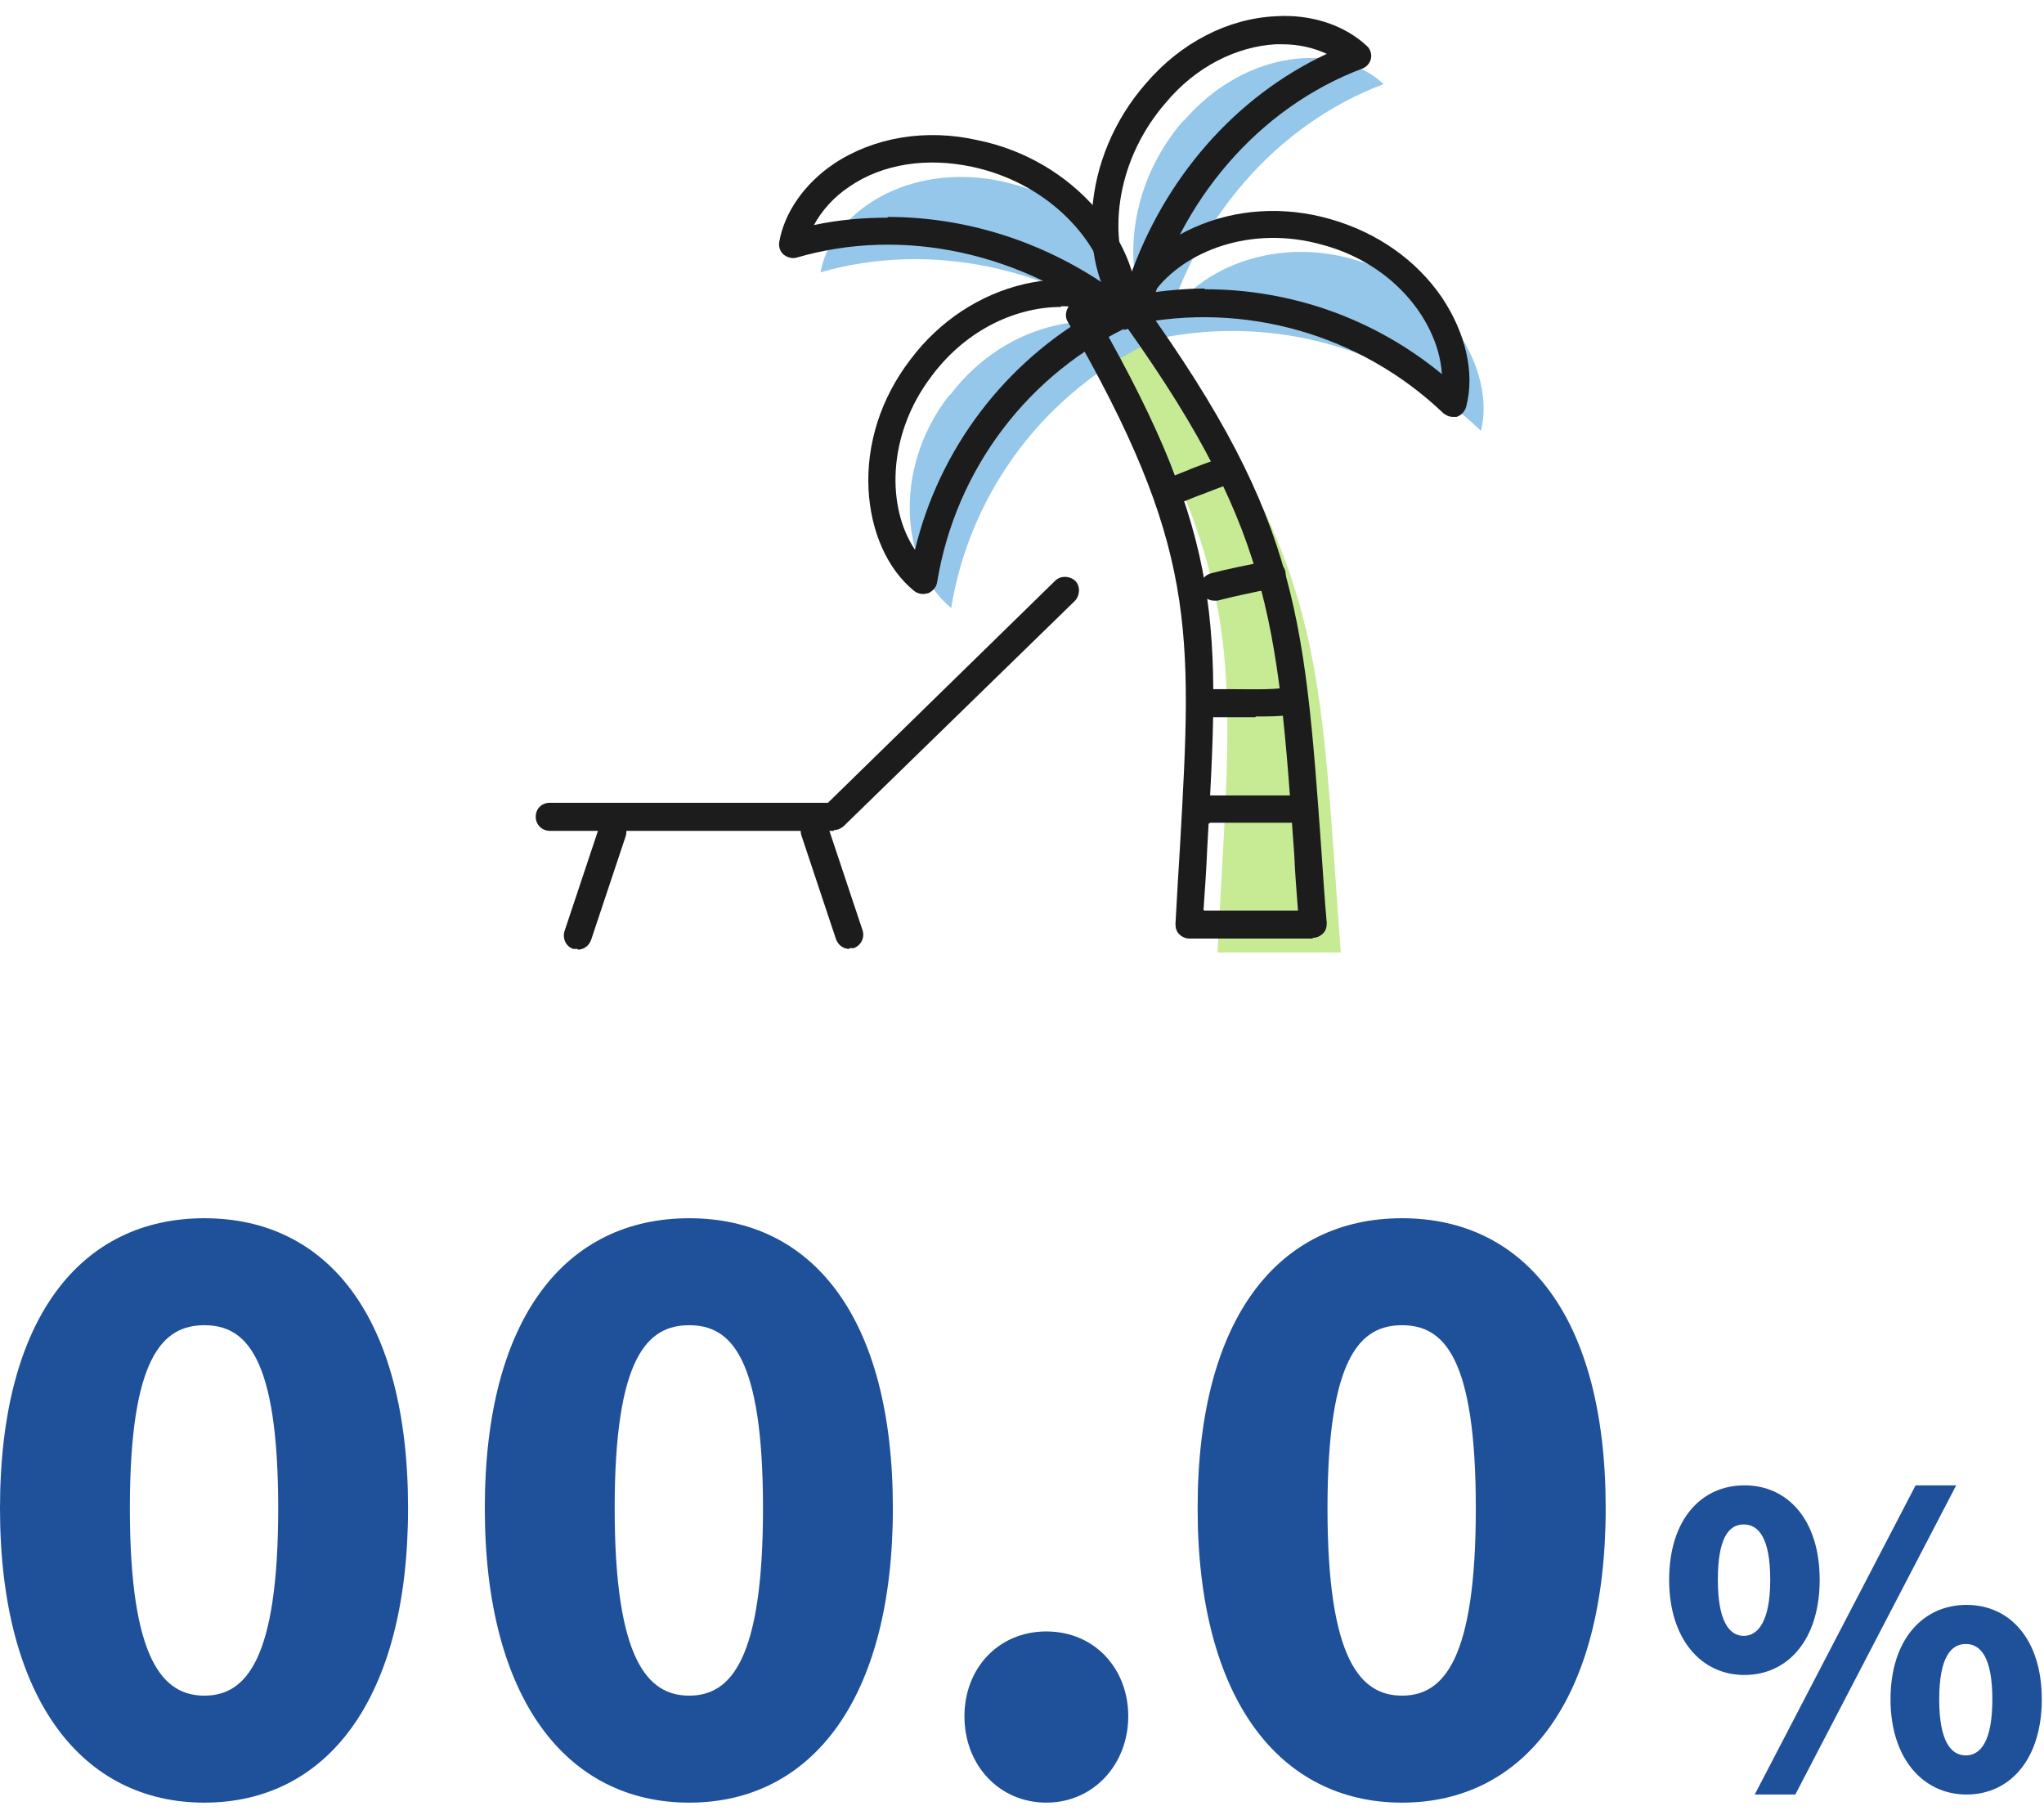
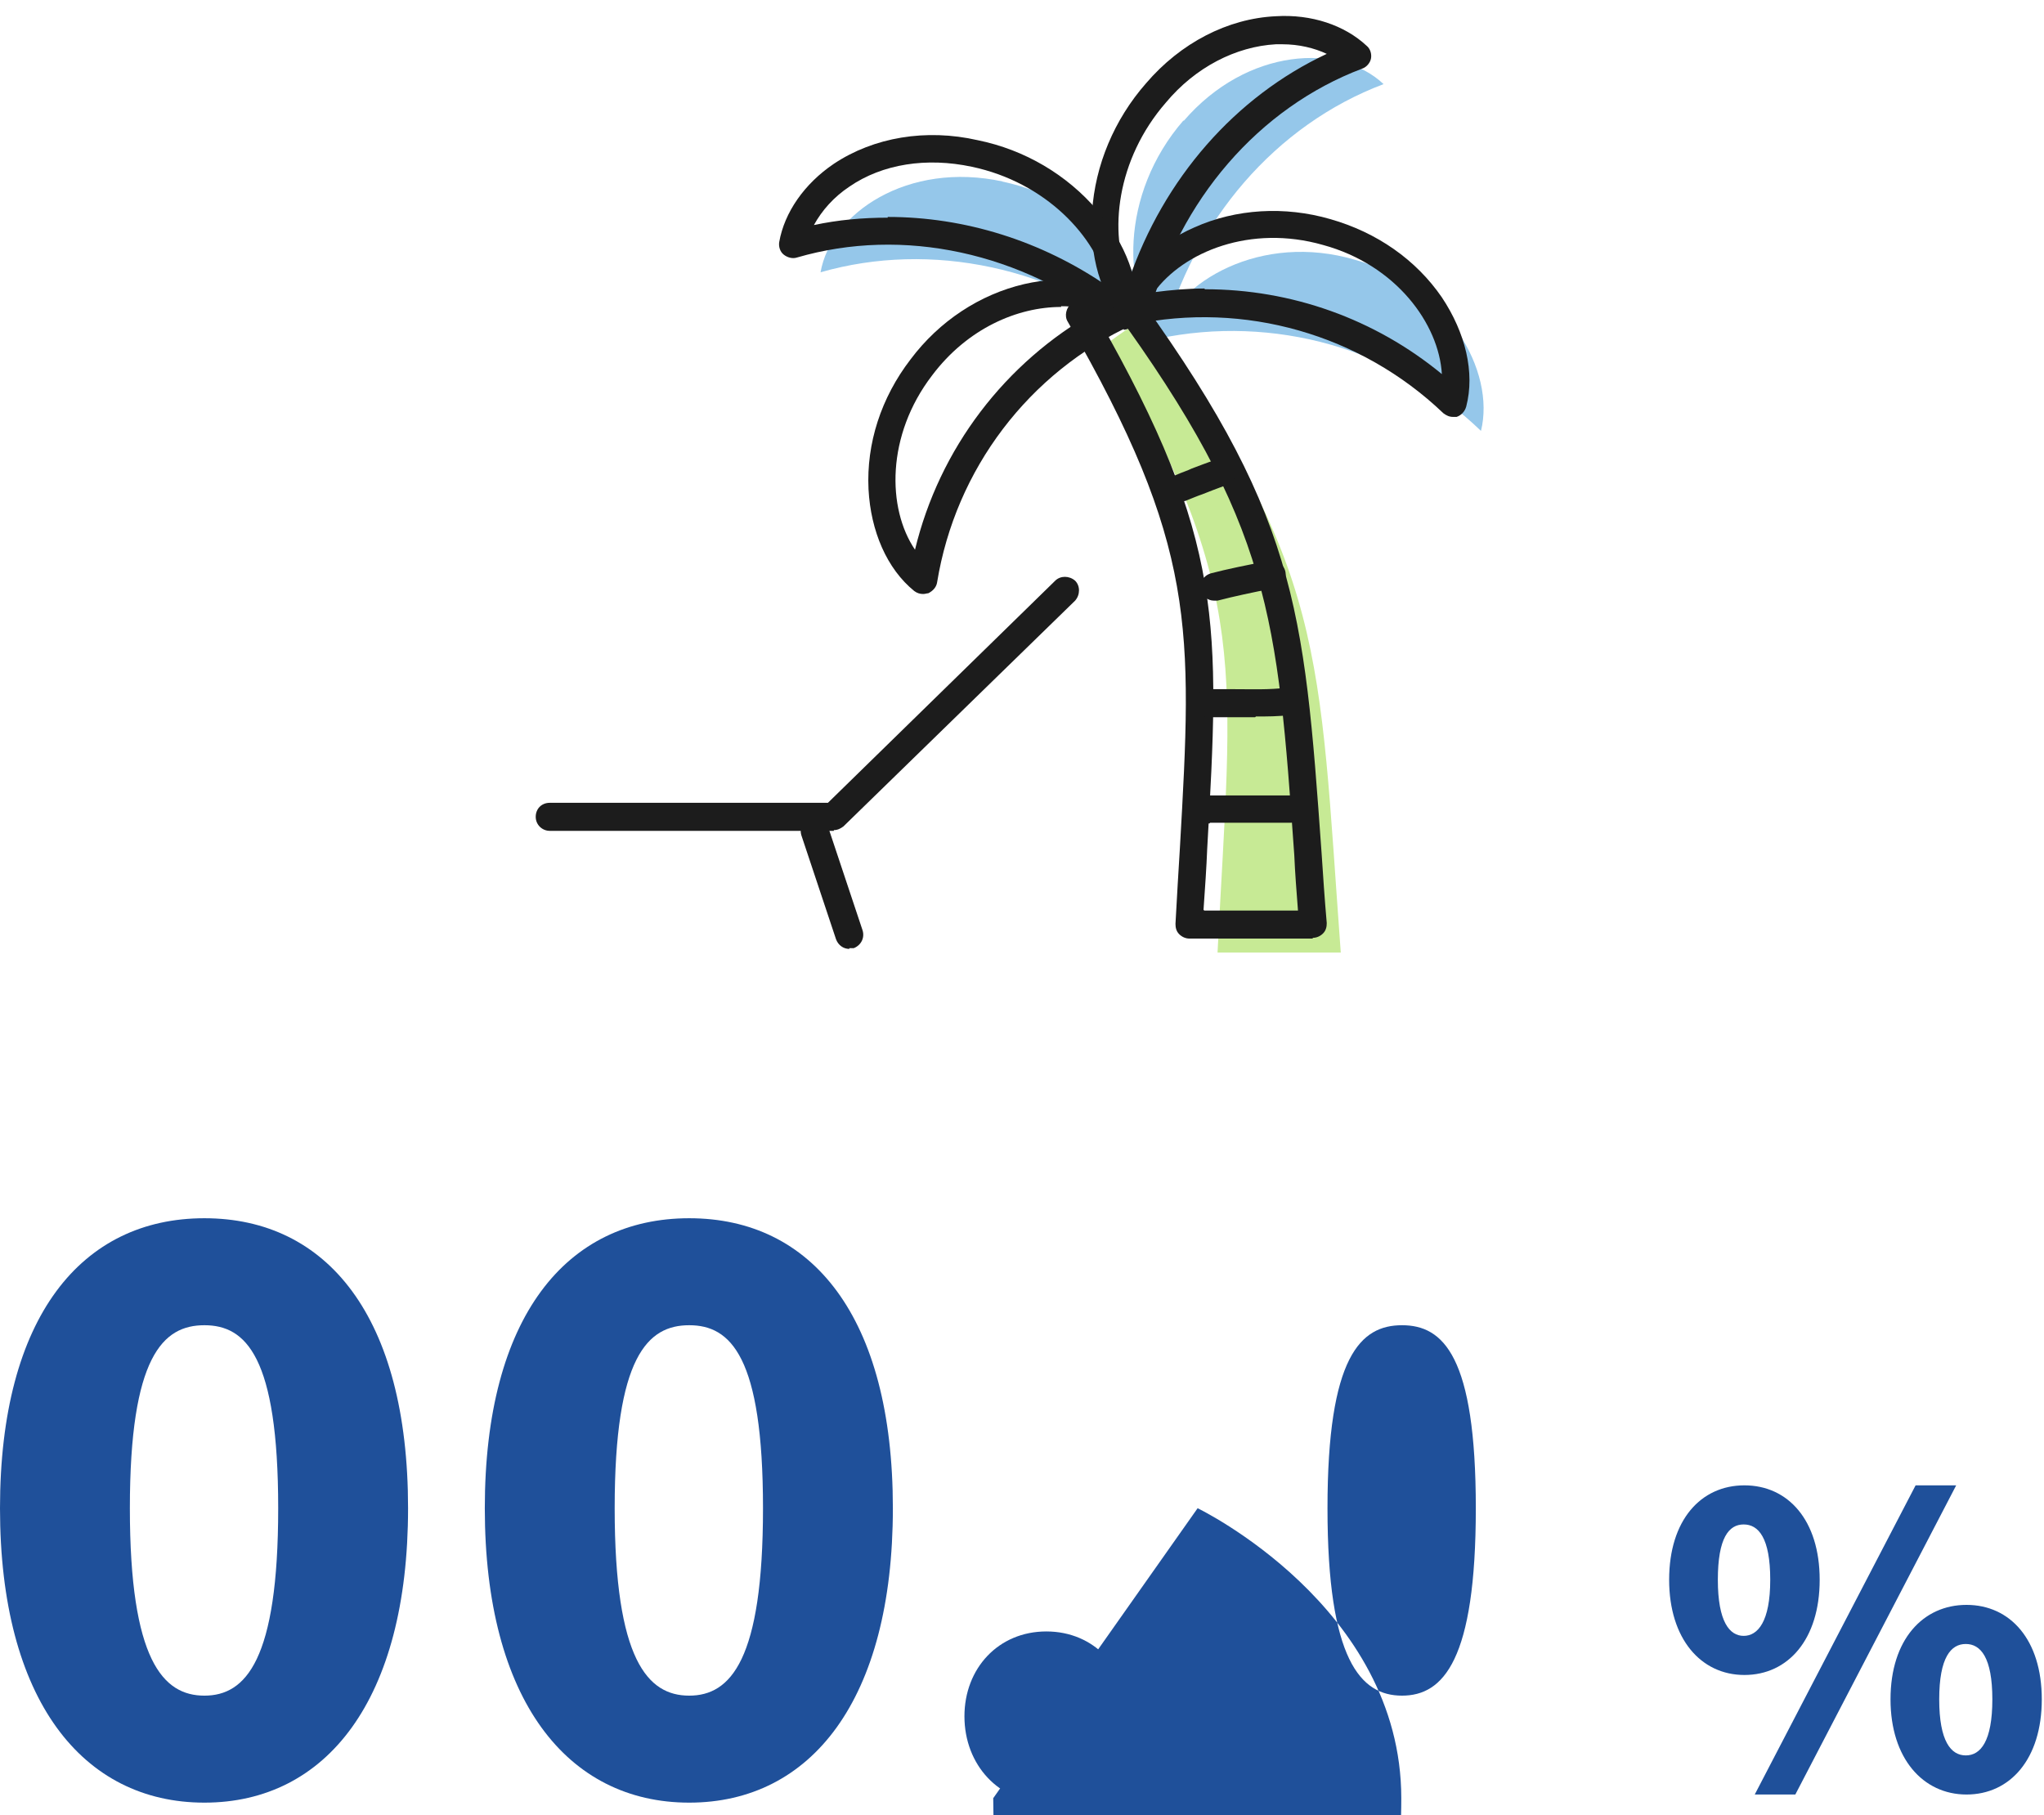
<svg xmlns="http://www.w3.org/2000/svg" id="_レイヤー_1" data-name="レイヤー_1" version="1.1" viewBox="0 0 277 246">
  <defs>
    <style>
      .st0 {
        fill: #1c1c1c;
      }

      .st1 {
        fill: #c7ea95;
      }

      .st2 {
        fill: #1f509a;
      }

      .st3 {
        fill: #95c7ea;
      }
    </style>
  </defs>
  <g>
    <path class="st2" d="M0,204.4c0-26,11.1-39.3,27.7-39.3s27.6,13.3,27.6,39.3-11.1,39.9-27.6,39.9S0,230.4,0,204.4ZM37.7,204.4c0-20.6-4.4-24.8-10-24.8s-10.1,4.2-10.1,24.8,4.5,25.4,10.1,25.4,10-4.8,10-25.4Z" />
    <path class="st2" d="M65.7,204.4c0-26,11.1-39.3,27.7-39.3s27.6,13.3,27.6,39.3-11.1,39.9-27.6,39.9-27.7-13.9-27.7-39.9ZM103.4,204.4c0-20.6-4.4-24.8-10-24.8s-10.1,4.2-10.1,24.8,4.5,25.4,10.1,25.4,10-4.8,10-25.4Z" />
    <path class="st2" d="M130.7,232.6c0-6.5,4.6-11.5,11.1-11.5s11.1,5,11.1,11.5-4.7,11.7-11.1,11.7-11.1-5.1-11.1-11.7Z" />
-     <path class="st2" d="M162.3,204.4c0-26,11.1-39.3,27.7-39.3s27.6,13.3,27.6,39.3-11.1,39.9-27.6,39.9-27.7-13.9-27.7-39.9ZM200,204.4c0-20.6-4.4-24.8-10-24.8s-10.1,4.2-10.1,24.8,4.5,25.4,10.1,25.4,10-4.8,10-25.4Z" />
+     <path class="st2" d="M162.3,204.4s27.6,13.3,27.6,39.3-11.1,39.9-27.6,39.9-27.7-13.9-27.7-39.9ZM200,204.4c0-20.6-4.4-24.8-10-24.8s-10.1,4.2-10.1,24.8,4.5,25.4,10.1,25.4,10-4.8,10-25.4Z" />
    <path class="st2" d="M226.2,214.1c0-8.1,4.3-12.8,10.2-12.8s10.2,4.7,10.2,12.8-4.3,12.9-10.2,12.9-10.2-4.9-10.2-12.9ZM239.9,214.1c0-5.7-1.6-7.5-3.6-7.5s-3.5,1.8-3.5,7.5,1.6,7.6,3.5,7.6,3.6-1.9,3.6-7.6ZM259.6,201.3h5.5l-21.8,41.9h-5.5l21.8-41.9ZM256.2,230.3c0-8.1,4.4-12.8,10.3-12.8s10.2,4.7,10.2,12.8-4.3,12.9-10.2,12.9-10.3-4.9-10.3-12.9ZM270,230.3c0-5.7-1.6-7.5-3.6-7.5s-3.6,1.8-3.6,7.5,1.6,7.6,3.6,7.6,3.6-1.9,3.6-7.6Z" />
  </g>
  <g>
    <path class="st1" d="M150.1,46.5c19.6,34.1,16.8,44.3,14.9,82.6,5.6,0,11.1,0,16.7,0-3-40.7-1.9-52.3-26.7-86.1-1.6,1.2-3.3,2.3-4.9,3.5Z" />
    <g>
      <path class="st3" d="M160.4,16.4c8.6-10,21.2-10.6,27.1-5-14.6,5.5-25.8,18.5-30,34.6-5.5-6.1-5.8-19.7,2.9-29.7Z" />
      <path class="st3" d="M183.6,35.2c12.6,3.5,19.1,15.1,17.1,23.2-11.6-11.2-28.1-15.8-43.8-12.5,2.6-7.9,14.1-14.4,26.7-10.7Z" />
      <path class="st3" d="M135.9,24.6c-12.9-2.8-23.3,4.3-24.7,12.3,15-4.3,31.8-.7,44.8,9.6.8-8.2-7.2-19.2-20.2-21.9Z" />
-       <path class="st3" d="M128.6,53.6c-8,10.4-6.2,23.5.3,28.8,2.6-15.9,12.9-29.5,27.6-36.3-6.8-4.8-19.9-3-27.8,7.5Z" />
    </g>
    <g>
      <g>
        <path class="st0" d="M153.7,44.1c-.5,0-1-.2-1.4-.6-3.1-3.4-4.7-8.8-4.3-14.8.4-6.3,3-12.5,7.3-17.4,4.7-5.5,11.1-8.8,17.6-9.1,4.8-.3,9.3,1.2,12.3,4,.5.4.7,1.1.6,1.7-.1.6-.6,1.2-1.2,1.4-14,5.3-24.8,17.8-28.9,33.4-.2.7-.7,1.2-1.4,1.3-.1,0-.3,0-.4,0ZM173.8,6c-.3,0-.6,0-.9,0-5.4.3-10.9,3.1-14.9,7.9,0,0,0,0,0,0-6.7,7.7-7.8,17.7-5,24,4.7-13.7,14.4-24.8,26.8-30.6-1.7-.8-3.8-1.3-6-1.3ZM156.6,12.6h0,0Z" />
        <path class="st0" d="M196.9,56.5c-.5,0-.9-.2-1.3-.5-11.2-10.7-27-15.2-42.1-12-.7.1-1.3,0-1.8-.6-.4-.5-.6-1.2-.4-1.8,1.5-4.5,5.3-8.5,10.6-10.8,5.6-2.5,12.2-2.9,18.4-1.1,6.3,1.8,11.6,5.5,15.1,10.6,3.2,4.8,4.5,10.2,3.3,14.8-.2.7-.7,1.2-1.3,1.4-.2,0-.3,0-.5,0ZM163.3,39.2c11.7,0,23,4,32.1,11.5-.4-6.8-6.2-14.8-16.1-17.5,0,0,0,0,0,0-9.8-2.8-18.9.9-22.9,6.4,2.3-.3,4.6-.5,6.8-.5Z" />
        <path class="st0" d="M152.3,44.6c-.4,0-.8-.1-1.2-.4-12.6-10-28.7-13.5-43.1-9.3-.6.2-1.3,0-1.8-.4s-.7-1.1-.6-1.7c.7-4,3.4-7.9,7.4-10.6,5.4-3.6,12.5-4.8,19.5-3.2,6.4,1.3,12.1,4.7,16.2,9.5,3.9,4.5,5.8,9.8,5.4,14.4,0,.7-.5,1.3-1.1,1.6-.2.1-.5.2-.7.2ZM120.3,29.4c10.4,0,20.8,3.2,29.8,9.4-1.5-6.7-8.4-14.1-18.4-16.2,0,0,0,0,0,0-6.1-1.3-12.1-.4-16.6,2.7-2.1,1.4-3.7,3.2-4.8,5.2,3.3-.7,6.6-1,10-1Z" />
        <path class="st0" d="M125.1,80.5c-.4,0-.8-.1-1.2-.4-3.7-3-5.9-8.1-6.2-13.8-.3-6.2,1.7-12.4,5.7-17.6,3.9-5.2,9.4-8.8,15.4-10.2,5.6-1.3,11.1-.4,15,2.3.5.4.8,1,.8,1.7,0,.7-.5,1.3-1.1,1.5-14.1,6.5-24,19.6-26.5,34.9-.1.7-.6,1.2-1.2,1.5-.2,0-.4.1-.7.1ZM143.8,41.6c-5.9,0-12.7,2.9-17.5,9.3,0,0,0,0,0,0-6.2,8.1-6.1,18-2.3,23.6,3.3-13.7,12.2-25.4,24.5-32.3-1.4-.5-3-.7-4.7-.7ZM124.8,49.8h0,0Z" />
      </g>
      <path class="st0" d="M177.9,127.2h0c-5.6,0-11.1,0-16.7,0-.5,0-1-.2-1.4-.6-.4-.4-.5-.9-.5-1.4.2-3.7.4-7.1.6-10.3,1.7-29.8,2.3-40.9-15.2-71.3-.5-.8-.2-1.9.5-2.5,1.6-1.2,3.3-2.3,4.9-3.5.8-.6,2-.4,2.6.4,23.1,31.4,24,44,26.4,77.6.2,3,.4,6.1.7,9.5,0,.5-.1,1-.5,1.4-.4.4-.9.6-1.4.6ZM163.2,123.4c4.2,0,8.5,0,12.7,0-.2-2.6-.4-5.1-.5-7.5-2.3-32.3-3.1-44.7-24.6-74.2-.7.5-1.3,1-2,1.4,17.2,30.2,16.5,41.8,14.8,71.9-.1,2.6-.3,5.4-.5,8.3Z" />
      <path class="st0" d="M163.9,111.6c-1,0-1.9-.8-1.9-1.9,0-1,.8-1.9,1.9-1.9,4.4,0,7.7,0,10.9,0,1.1,0,1.9.8,1.9,1.8,0,1-.8,1.9-1.8,1.9-3.2,0-6.6,0-10.9,0h0Z" />
      <path class="st0" d="M170.1,97.2c-1,0-1.9,0-2.9,0-1.2,0-2.3,0-3.5,0-1.1,0-1.9-.8-1.9-1.9,0-1,.8-1.9,1.9-1.9,1.2,0,2.4,0,3.6,0,2.4,0,4.7.1,7-.2,1-.1,2,.6,2.1,1.6.1,1-.6,2-1.6,2.1-1.5.2-3.1.2-4.6.2Z" />
      <path class="st0" d="M164.5,81.4c-.8,0-1.6-.6-1.8-1.4-.3-1,.4-2,1.4-2.3,2.3-.6,4.8-1.1,7.9-1.7,1-.2,2,.5,2.2,1.5s-.5,2-1.5,2.2c-3,.6-5.4,1.1-7.7,1.7-.2,0-.3,0-.5,0Z" />
      <path class="st0" d="M160,68c-.8,0-1.5-.5-1.8-1.2-.4-1,.1-2.1,1.1-2.4.9-.4,1.6-.6,2.2-.9,1-.4,1.9-.7,3.5-1.3,1-.3,2,.2,2.4,1.1.3,1-.2,2-1.1,2.4-1.6.6-2.4.9-3.4,1.3-.6.2-1.3.5-2.3.9-.2,0-.4.1-.7.1Z" />
      <g>
        <path class="st0" d="M113,112.6h-38.5c-1,0-1.9-.8-1.9-1.9s.8-1.9,1.9-1.9h37.7l30.8-30.1c.7-.7,1.9-.7,2.7,0,.7.7.7,1.9,0,2.7l-31.4,30.6c-.4.3-.8.5-1.3.5Z" />
-         <path class="st0" d="M78.3,128.6c-.2,0-.4,0-.6,0-1-.3-1.5-1.4-1.2-2.4l4.7-14.1c.3-1,1.4-1.5,2.4-1.2,1,.3,1.5,1.4,1.2,2.4l-4.7,14.1c-.3.8-1,1.3-1.8,1.3Z" />
        <path class="st0" d="M115.1,128.6c-.8,0-1.5-.5-1.8-1.3l-4.7-14.1c-.3-1,.2-2,1.2-2.4,1-.3,2,.2,2.4,1.2l4.7,14.1c.3,1-.2,2-1.2,2.4-.2,0-.4,0-.6,0Z" />
      </g>
    </g>
  </g>
</svg>